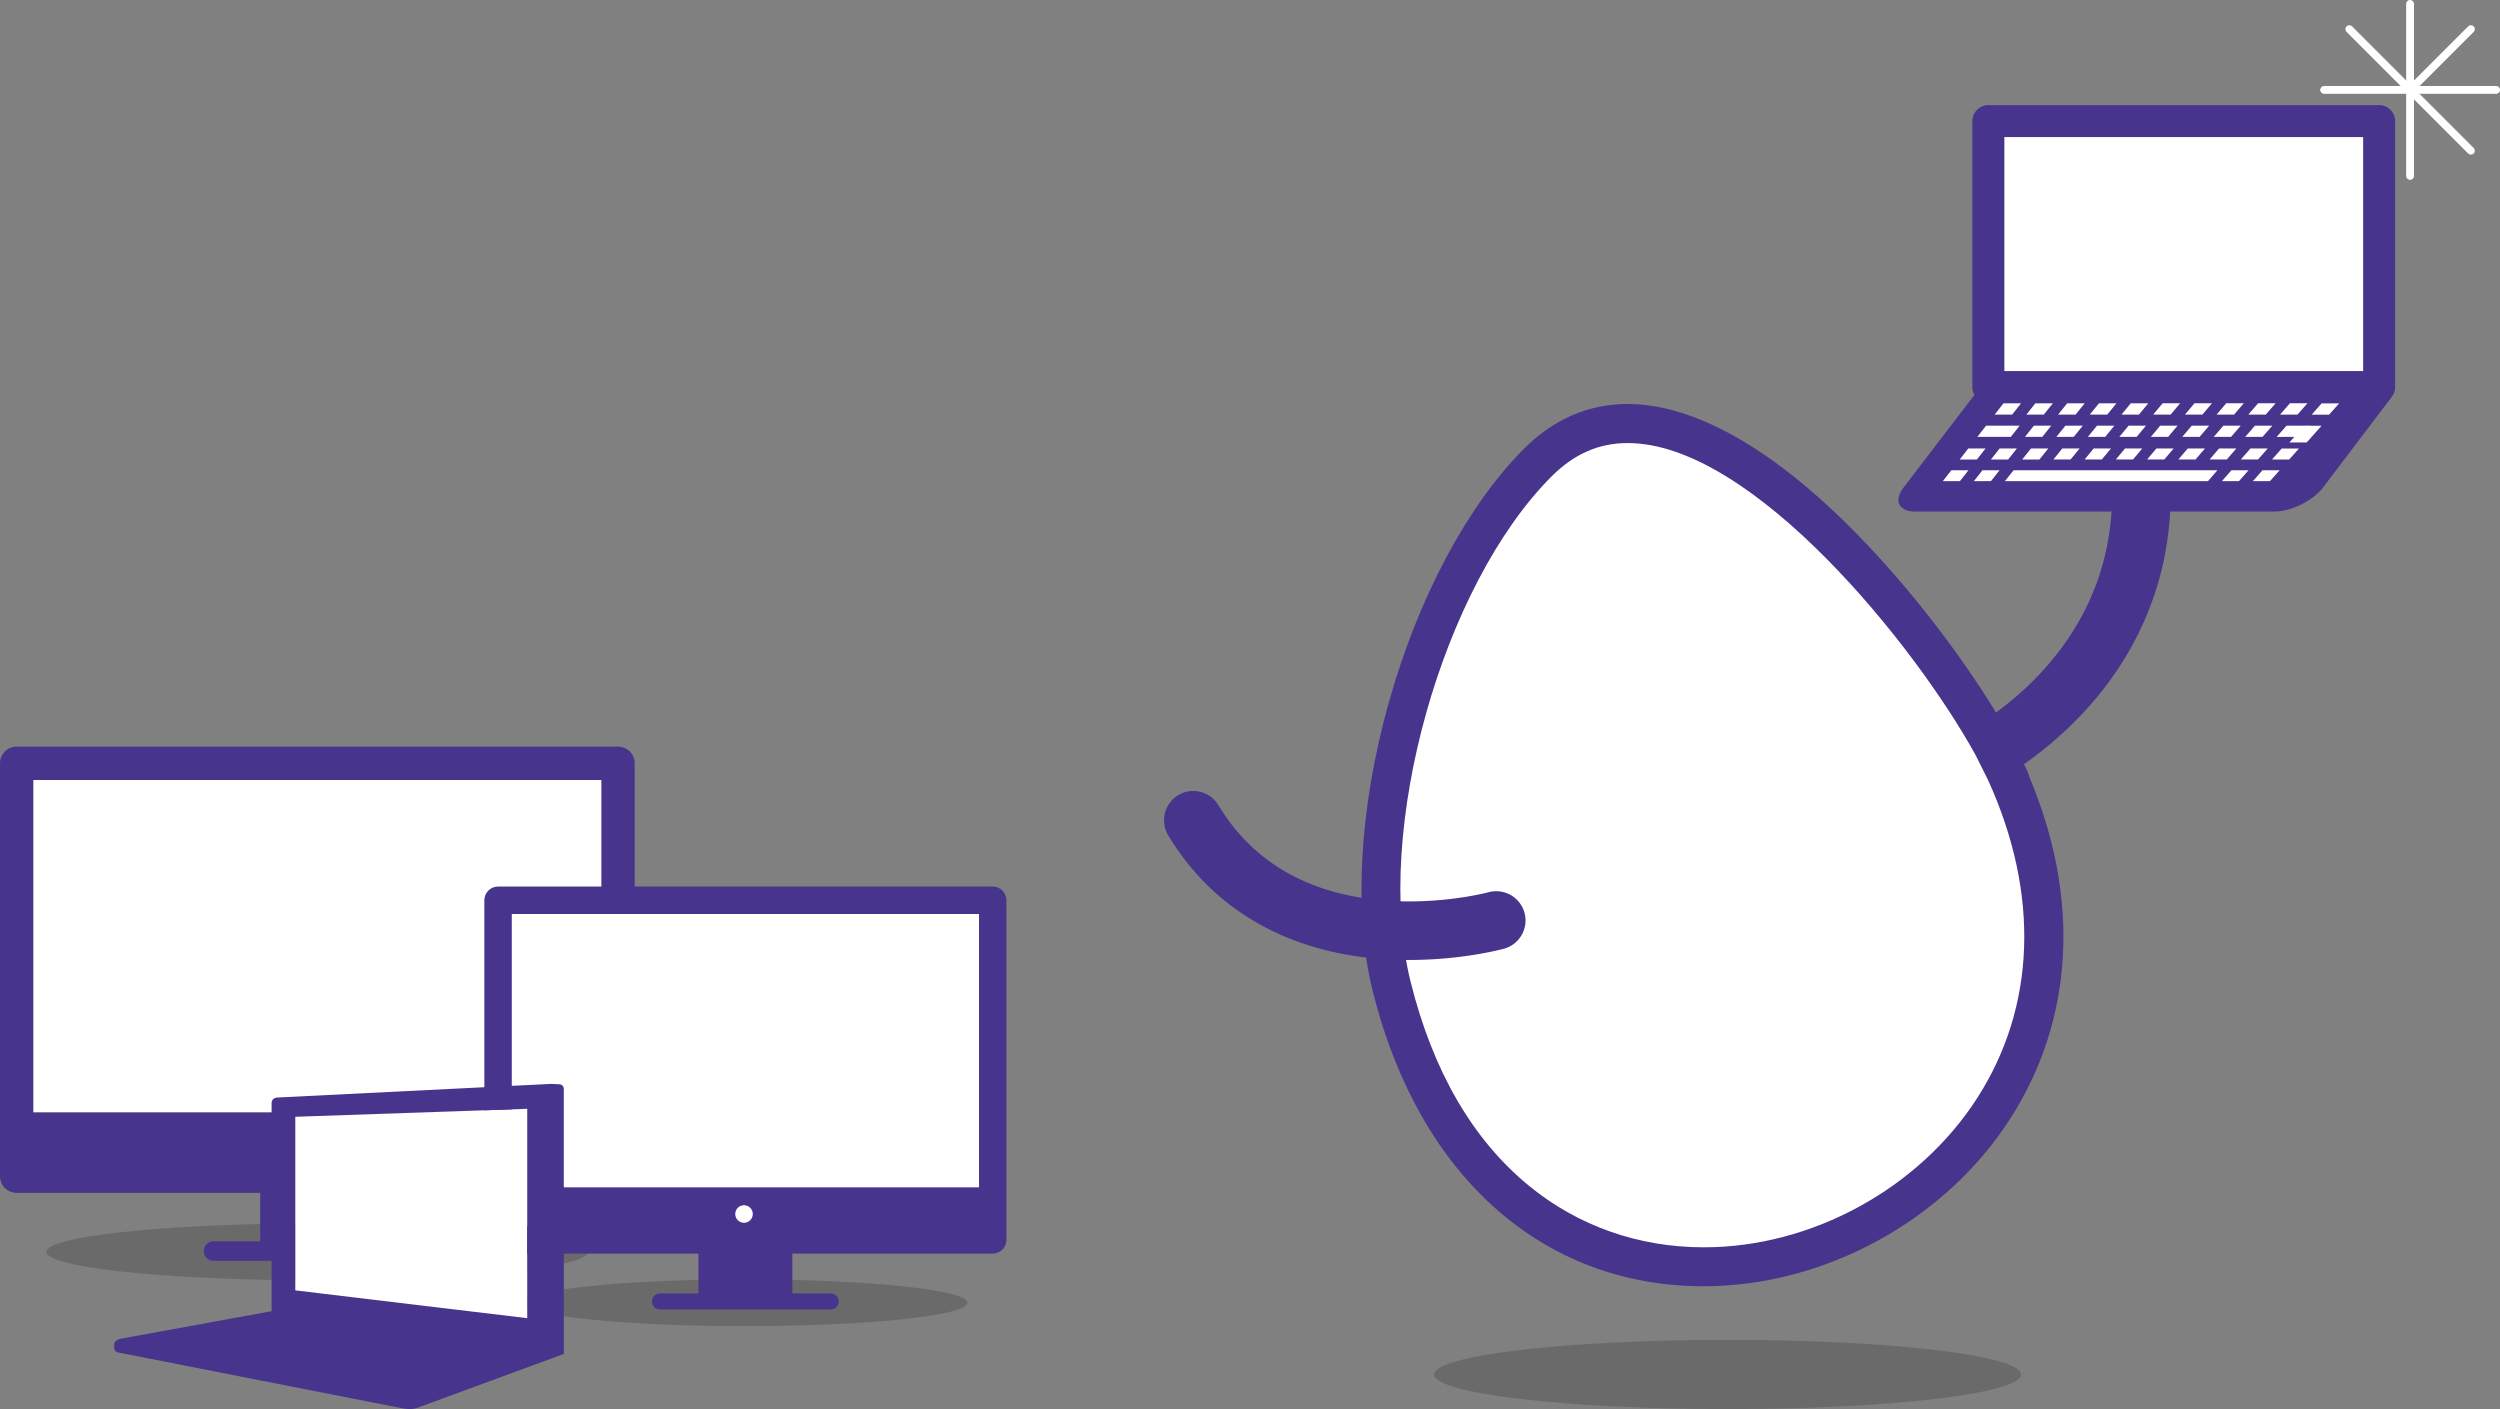
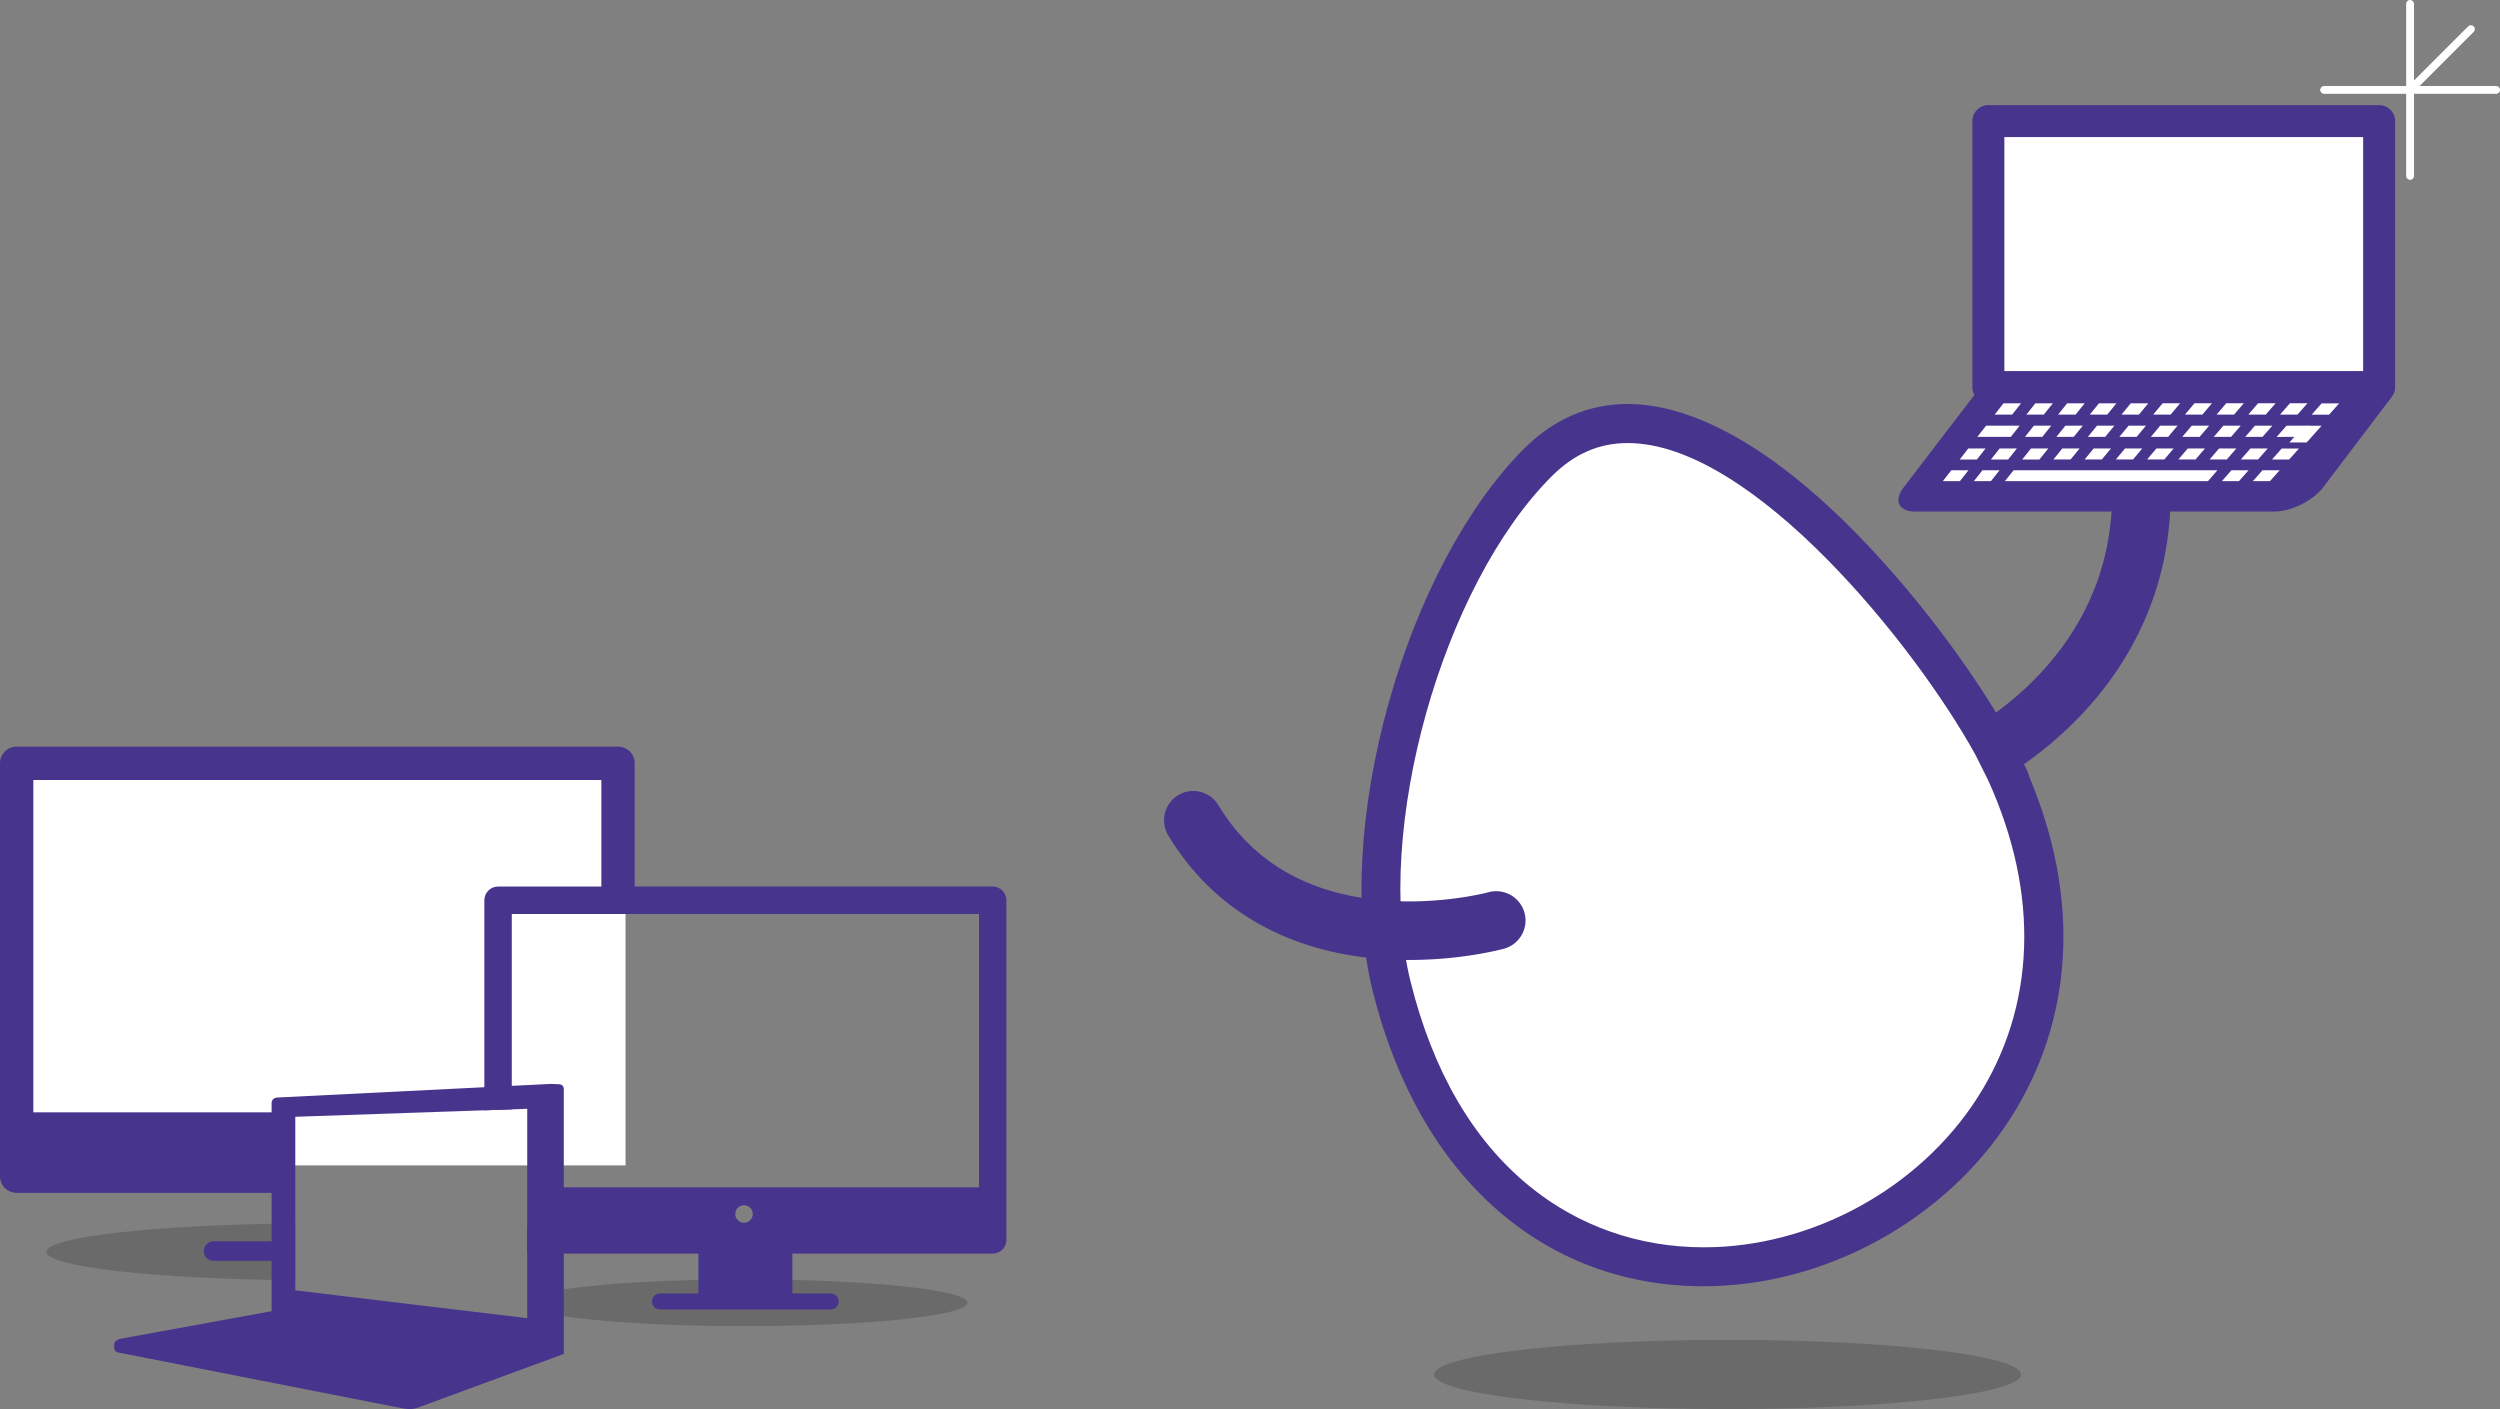
<svg xmlns="http://www.w3.org/2000/svg" width="660" height="372">
  <rect width="100%" height="100%" fill="#808080" stroke="none" />
  <defs>
    <style>.uuid-8844dc0f-f1d4-497d-94d4-ee41c00c90eb{fill:#fff}.uuid-b563046e-1bae-40c8-beeb-16793f98fcc2{fill:#161615}.uuid-e19b39e0-fd59-4127-aca2-7394876e6b3e{fill:#46348d}.uuid-b563046e-1bae-40c8-beeb-16793f98fcc2{mix-blend-mode:multiply;opacity:.2}</style>
  </defs>
  <g style="isolation:isolate">
    <g id="uuid-8e802cf1-23a3-49c7-bc4c-6571ba7da14a">
      <path class="uuid-8844dc0f-f1d4-497d-94d4-ee41c00c90eb" d="M506.24 131.76l19.19-27.09V33.8h100.21v68.84l-21.44 28.67-97.96.45zM5.08 201.7h160.06v105.97H5.08z" />
-       <path class="uuid-8844dc0f-f1d4-497d-94d4-ee41c00c90eb" d="M145.64 238.05h116.61v90.45H145.64zM76.03 283.72h66.51v67.84H76.03z" />
      <path class="uuid-b563046e-1bae-40c8-beeb-16793f98fcc2" d="M533.57 362.86c0 5.05-34.69 9.14-77.47 9.14s-77.48-4.09-77.48-9.14 34.69-9.14 77.48-9.14 77.47 4.09 77.47 9.14z" />
      <path class="uuid-e19b39e0-fd59-4127-aca2-7394876e6b3e" d="M557.56 132.58c-1.28 43.07-39.84 61.42-41.57 62.22-3.87 1.77-5.58 6.35-3.81 10.23a7.734 7.734 0 0 0 7.04 4.53c1.07 0 2.16-.23 3.2-.7.53-.24 13.2-6.09 25.7-18.76 15.79-16.01 24.35-35.82 24.9-57.52h-15.45z" />
      <path class="uuid-8844dc0f-f1d4-497d-94d4-ee41c00c90eb" d="M658.97 24.77h-45.4c-.57 0-1.03-.46-1.03-1.03s.46-1.03 1.03-1.03h45.4c.57 0 1.03.46 1.03 1.03s-.46 1.03-1.03 1.03z" />
      <path class="uuid-8844dc0f-f1d4-497d-94d4-ee41c00c90eb" d="M636.04 25c-.26 0-.53-.1-.73-.3-.4-.4-.4-1.06 0-1.46l16.28-16.28c.4-.4 1.06-.4 1.46 0 .4.4.4 1.06 0 1.47l-16.28 16.28c-.2.2-.47.3-.73.3z" />
-       <path class="uuid-8844dc0f-f1d4-497d-94d4-ee41c00c90eb" d="M652.32 40.82c-.26 0-.53-.1-.73-.3l-32.1-32.1c-.4-.4-.4-1.06 0-1.46.4-.4 1.06-.4 1.46 0l32.1 32.1c.4.4.4 1.06 0 1.46-.2.2-.47.3-.73.3z" />
      <path class="uuid-8844dc0f-f1d4-497d-94d4-ee41c00c90eb" d="M636.26 47.47c-.57 0-1.03-.46-1.03-1.04V1.04c0-.57.46-1.04 1.03-1.04.57 0 1.04.46 1.04 1.04v45.4c0 .57-.46 1.04-1.04 1.04zM527.79 200.11c59.89 121.58-125.84 199.19-160.39 60.31-10.26-41.26 8.44-108.21 38.65-138.37 40.04-39.97 106.5 47.88 121.74 78.06 10.23 20.76-10.52-20.83 0 0z" />
      <path class="uuid-e19b39e0-fd59-4127-aca2-7394876e6b3e" d="M449.83 339.58c-42.61 0-75.29-29.13-87.43-77.92-5.1-20.5-3.58-48.2 4.18-75.98s20.82-52.3 35.83-67.28c7.81-7.79 17.01-11.75 27.35-11.75 12.2 0 32.56 5.92 60.28 34.14 16.85 17.16 30.61 36.58 38.32 49.67.71.77 1.2 1.73 1.66 2.63.49.96 1.25 2.47 2.37 4.68l-.08.04s.01.03.02.05l.08-.04c1.08 2.19 1.81 3.69 2.28 4.64.42.86.84 1.72 1.05 2.64 13.54 32.14 11.78 64.09-5.1 90.33-17.24 26.81-48.96 44.13-80.82 44.14zm-20.07-222.62c-7.62 0-14.18 2.86-20.07 8.74-29.03 28.97-47.15 93.84-37.29 133.48 5.87 23.6 16.41 41.75 31.32 53.93 12.96 10.58 28.9 16.18 46.11 16.18 28.44 0 56.76-15.47 72.15-39.4 15.51-24.12 16.54-53.91 2.89-83.9-.96-1.92-2.3-4.59-3.31-6.64-15.81-28.78-58.89-82.38-91.8-82.38z" />
      <path class="uuid-e19b39e0-fd59-4127-aca2-7394876e6b3e" d="M372.1 253.44c-2.65 0-5.44-.1-8.3-.34-24.63-2.06-43.78-13.32-55.38-32.56a7.736 7.736 0 0 1 2.62-10.61c3.66-2.2 8.4-1.03 10.61 2.62 8.99 14.91 23.46 23.36 43 25.1 15.36 1.37 28.2-2.06 28.32-2.1a7.737 7.737 0 0 1 9.49 5.41 7.723 7.723 0 0 1-5.38 9.49c-.52.14-10.95 2.98-24.97 2.98zM628.09 106.41H524.93a4.22 4.22 0 0 1-4.22-4.22V31.97a4.22 4.22 0 0 1 4.22-4.22h103.16a4.22 4.22 0 0 1 4.22 4.22v70.22a4.22 4.22 0 0 1-4.22 4.22zm-98.94-8.44h94.72V36.18h-94.72v61.79z" />
      <path class="uuid-e19b39e0-fd59-4127-aca2-7394876e6b3e" d="M624.25 103.91v-1.72h-99.31v-2.07c-1.04.94-1.92 1.84-2.49 2.58l-19.92 26.02c-2.66 3.48-1.25 6.33 3.13 6.33h94.8c4.38 0 10.14-2.85 12.8-6.33l17.4-22.94c2.66-3.48-2.03-1.87-6.41-1.87zm-19.7 2.54h4.63l-2.64 3h-4.61l2.62-3zm-8.4 0h4.62l-2.6 3h-4.61l2.59-3zm-.84 5.92h4.59l-2.59 2.96h-4.57l2.57-2.96zm3.37 6.02l-2.56 2.91h-4.54l2.55-2.91h4.56zm-10.93-11.94h4.62l-2.58 3h-4.61l2.56-3zm-.78 5.92h4.59l-2.56 2.96h-4.57l2.54-2.96zm3.43 6.02l-2.53 2.91h-4.54l2.51-2.91h4.56zm-11.06-11.94h4.63l-2.54 3h-4.61l2.53-3zm-.71 5.92h4.59l-2.53 2.96h-4.57l2.51-2.96zm3.49 6.02l-2.5 2.91h-4.54l2.49-2.91h4.56zm-11.18-11.94h4.62l-2.51 3h-4.61l2.5-3zm-.65 5.92h4.59l-2.49 2.96h-4.57l2.47-2.96zm3.55 6.02l-2.47 2.91h-4.54l2.46-2.91h4.56zm-11.3-11.94h4.62l-2.48 3h-4.61l2.47-3zm-.59 5.92h4.59l-2.46 2.96h-4.58l2.45-2.96zm3.61 6.02l-2.44 2.91h-4.54l2.42-2.91h4.55zm-11.42-11.94h4.62l-2.45 3h-4.61l2.44-3zm-.53 5.92h4.59l-2.43 2.96h-4.57l2.41-2.96zm3.68 6.02l-2.41 2.91h-4.54l2.39-2.91h4.55zm-11.55-11.94h4.63l-2.42 3h-4.61l2.4-3zm-.47 5.92h4.59l-2.4 2.96h-4.57l2.38-2.96zm-.81 6.02h4.55l-2.38 2.91h-4.54l2.36-2.91zm-7.12-11.94h4.62l-2.39 3h-4.6l2.37-3zm-.4 5.92h4.59l-2.37 2.96h-4.57l2.35-2.96zm-.75 6.02h4.56l-2.35 2.91h-4.54l2.33-2.91zm-7.25-11.94h4.62l-2.36 3h-4.61l2.34-3zm-4.62 5.92h8.87l-2.34 2.96h-8.83l2.3-2.96zm8.14 6.02l-2.32 2.91h-4.54l2.3-2.91h4.56zm-12.83 0h4.56l-2.29 2.91h-4.54l2.27-2.91zm-2.21 8.62h-4.51l2.24-2.87h4.52l-2.25 2.87zm8.19 0h-4.51l2.27-2.87h4.52l-2.28 2.87zm57.29 0h-53.61l2.3-2.87h53.81l-2.49 2.87zm8.19 0h-4.51l2.51-2.87h4.52l-2.52 2.87zm8.18 0h-4.51l2.54-2.87h4.53l-2.56 2.87zm5.07-5.7h-4.54l2.57-2.91h4.55l-2.59 2.91zm4.62-4.5h-4.57l1.32-1.49-4.68.02 2.6-2.96 6.24-.03-.03.03h3.06l-3.94 4.43zm5.92-7.34h-4.61l2.65-3h4.62l-2.67 3z" />
      <path class="uuid-b563046e-1bae-40c8-beeb-16793f98fcc2" d="M196.78 337.76c-28.61 0-52.43 2.16-57.59 5.01v2.32c5.16 2.85 28.97 5.01 57.59 5.01 32.38 0 58.64-2.76 58.64-6.17s-26.26-6.17-58.64-6.17zM77.96 322.99c-36.78.31-65.73 3.55-65.73 7.5s28.95 7.18 65.73 7.49v-14.99z" />
-       <path d="M139.19 325.75v9.48c9.99-1.29 15.98-2.94 15.98-4.74s-5.99-3.45-15.98-4.74z" fill="#161615" opacity=".2" />
      <path fill="none" d="M3.65 202.15h158.42V303.1H3.65z" />
-       <path class="uuid-e19b39e0-fd59-4127-aca2-7394876e6b3e" d="M6.14 293.65v15.13H73.5v-15.13H6.14zM68.7 314.64h6.57v15.65H68.7z" />
+       <path class="uuid-e19b39e0-fd59-4127-aca2-7394876e6b3e" d="M6.14 293.65v15.13H73.5v-15.13H6.14zM68.7 314.64h6.57H68.7z" />
      <path class="uuid-e19b39e0-fd59-4127-aca2-7394876e6b3e" d="M74.32 332.86H56.38a2.57 2.57 0 1 1 0-5.14h17.94a2.57 2.57 0 1 1 0 5.14zM74.32 306.12H8.8v-100.2h149.96v31.76h8.8v-36.16a4.4 4.4 0 0 0-4.4-4.4H4.4a4.4 4.4 0 0 0-4.4 4.4v108.99a4.4 4.4 0 0 0 4.4 4.4h69.92v-8.8zM146.96 313.45v12.45h113.69v-12.45H146.96zm49.46 9.36c-1.28 0-2.31-1.03-2.31-2.31s1.03-2.31 2.31-2.31 2.31 1.03 2.31 2.31-1.03 2.31-2.31 2.31zM184.38 330.72h24.8v12.88h-24.8z" />
      <path class="uuid-e19b39e0-fd59-4127-aca2-7394876e6b3e" d="M219.31 345.7h-45.07a2.11 2.11 0 0 1 0-4.22h45.07a2.11 2.11 0 0 1 0 4.22zM148.48 286.59c-.37-.35-.81-.34-.81-.34l-2.22-.1-72.11 3.59s-.76-.03-1.24.47-.4 1.17-.4 1.17v54.77l-40.06 7.32s-1.5.41-1.5 1.48v.85s-.02 1.07 1.07 1.26l74.74 14.68c2.34.44 3.5.28 4.99-.36l37.9-13.94v-70s-.04-.55-.36-.86zM139.19 348l-61.23-7.35v-45.82l61.23-2.11V348z" />
      <path class="uuid-e19b39e0-fd59-4127-aca2-7394876e6b3e" d="M262.08 234.05H131.49c-2 0-3.62 1.62-3.62 3.62v55.45l7.24-.25v-51.58h123.35v82.42H139.19v7.24h122.88c2 0 3.62-1.62 3.62-3.62v-89.66c0-2-1.62-3.62-3.62-3.62z" />
    </g>
  </g>
</svg>